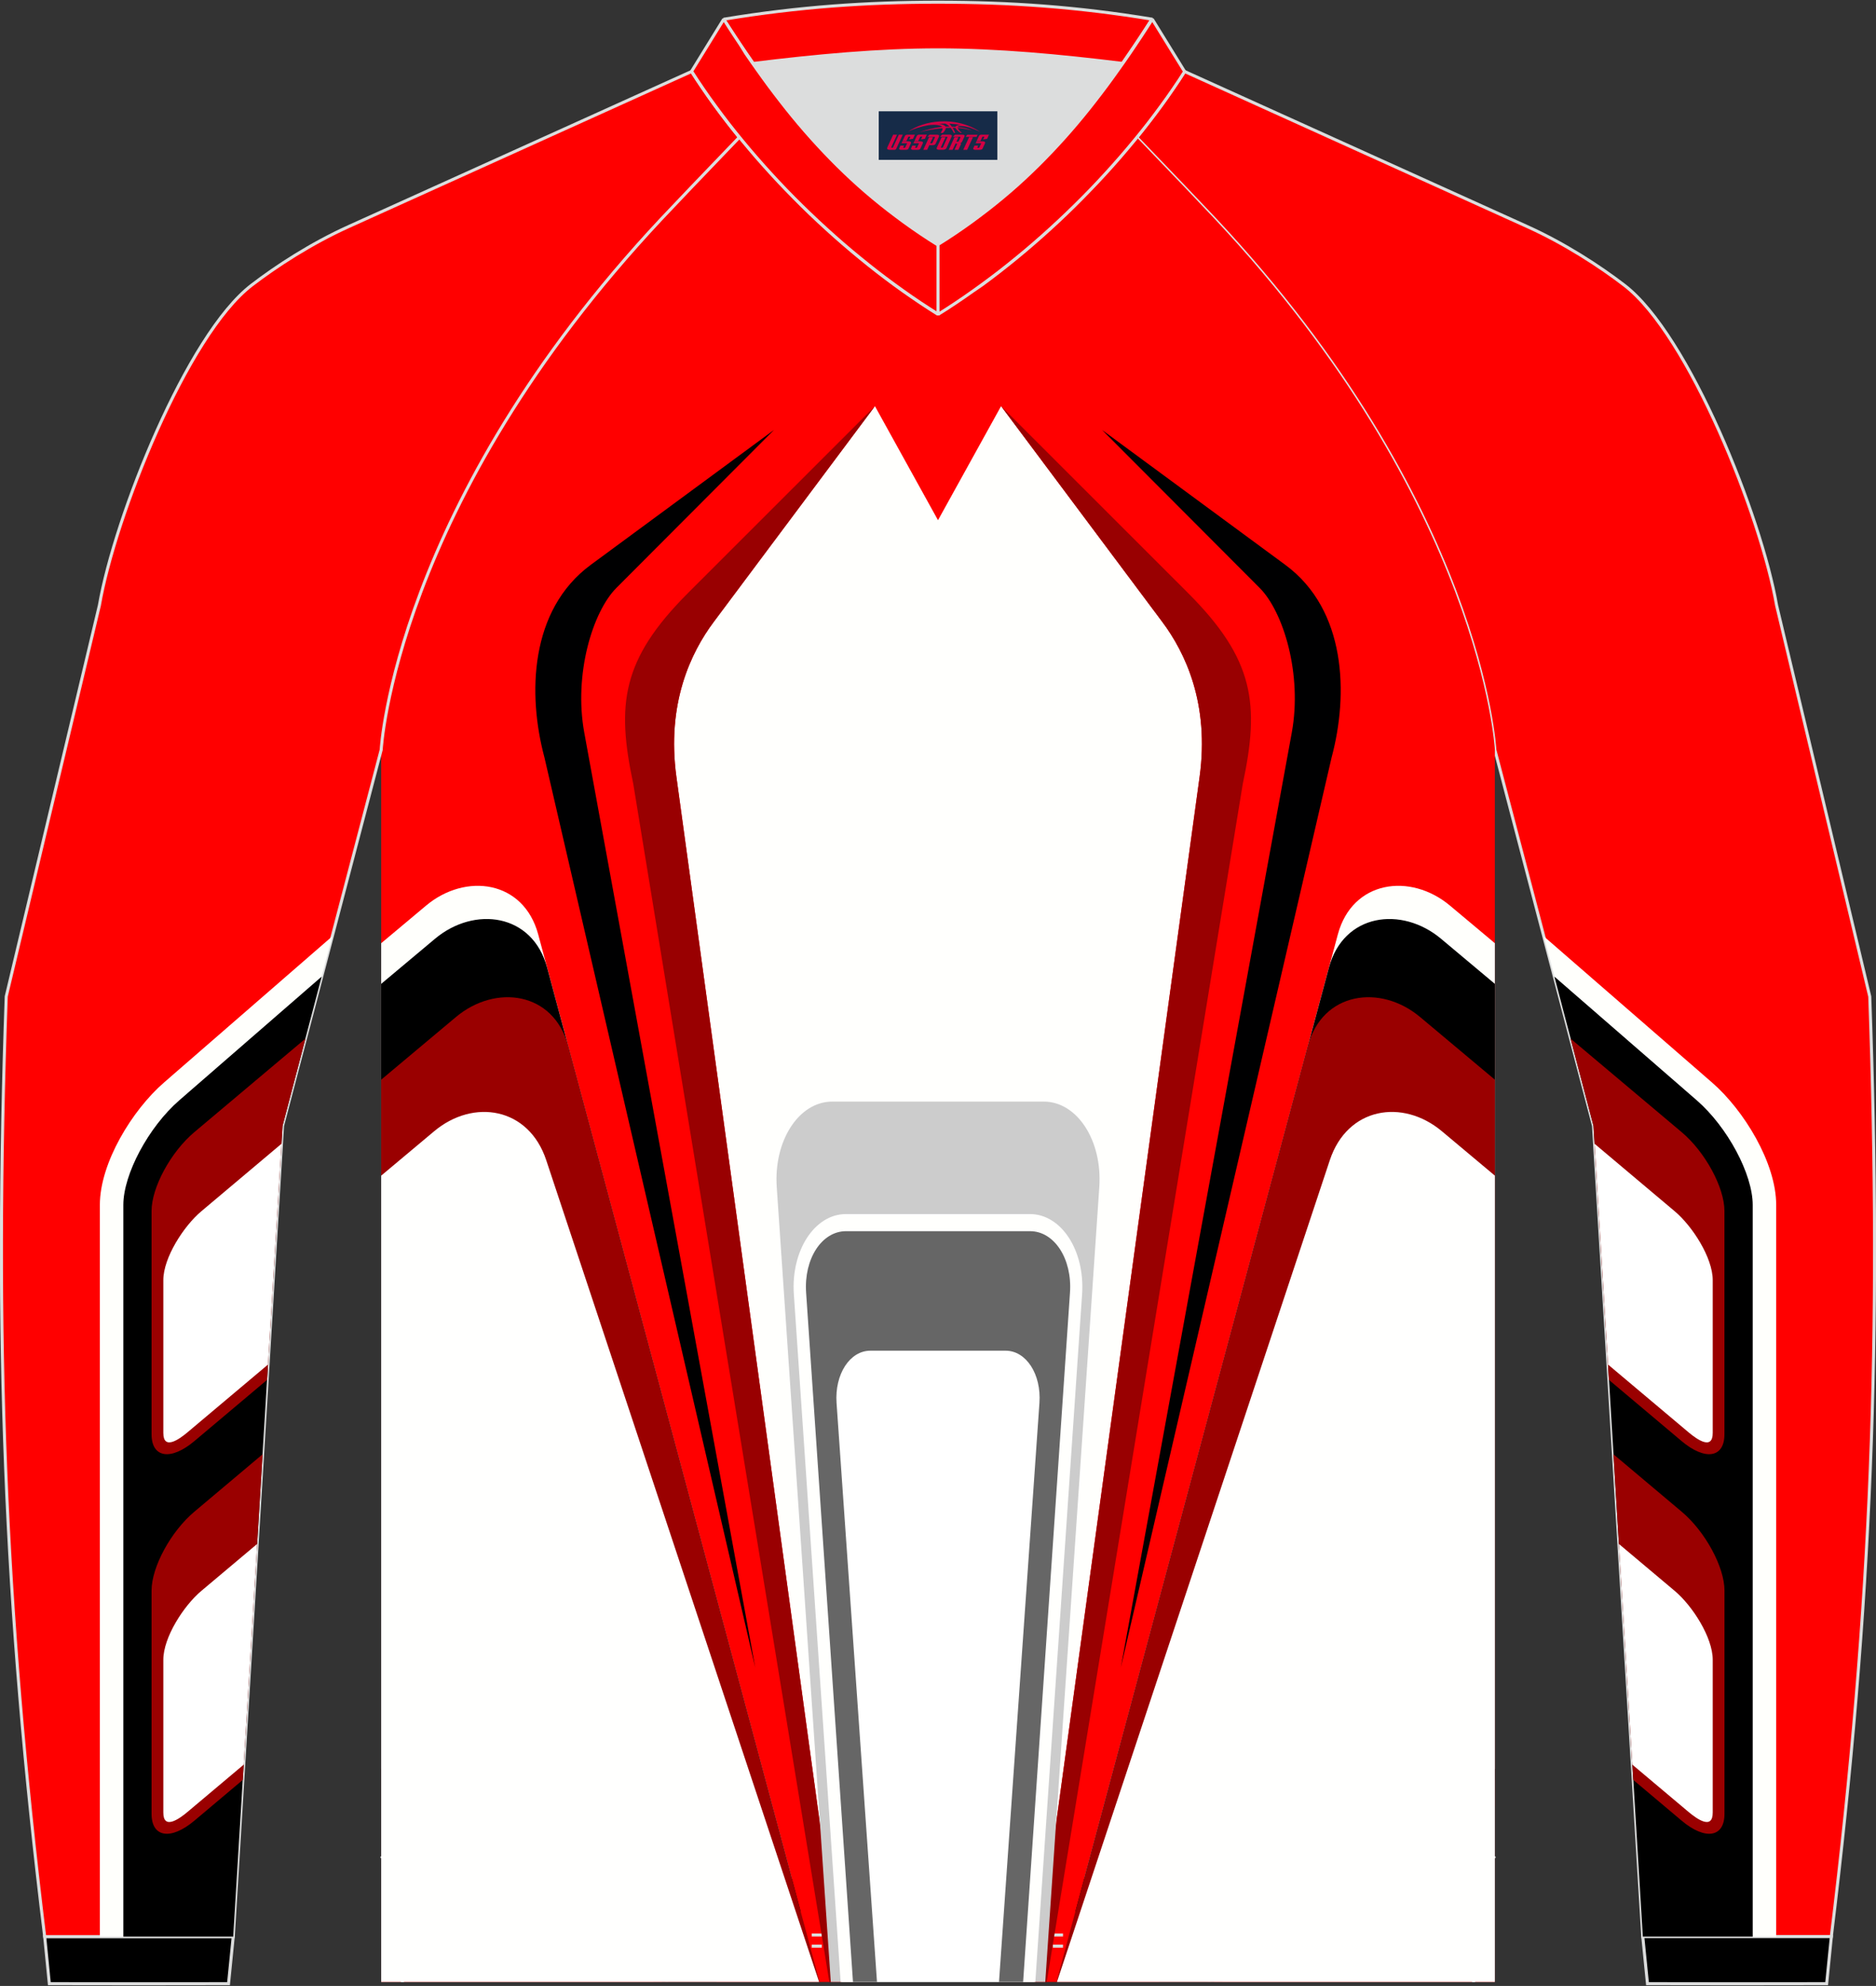
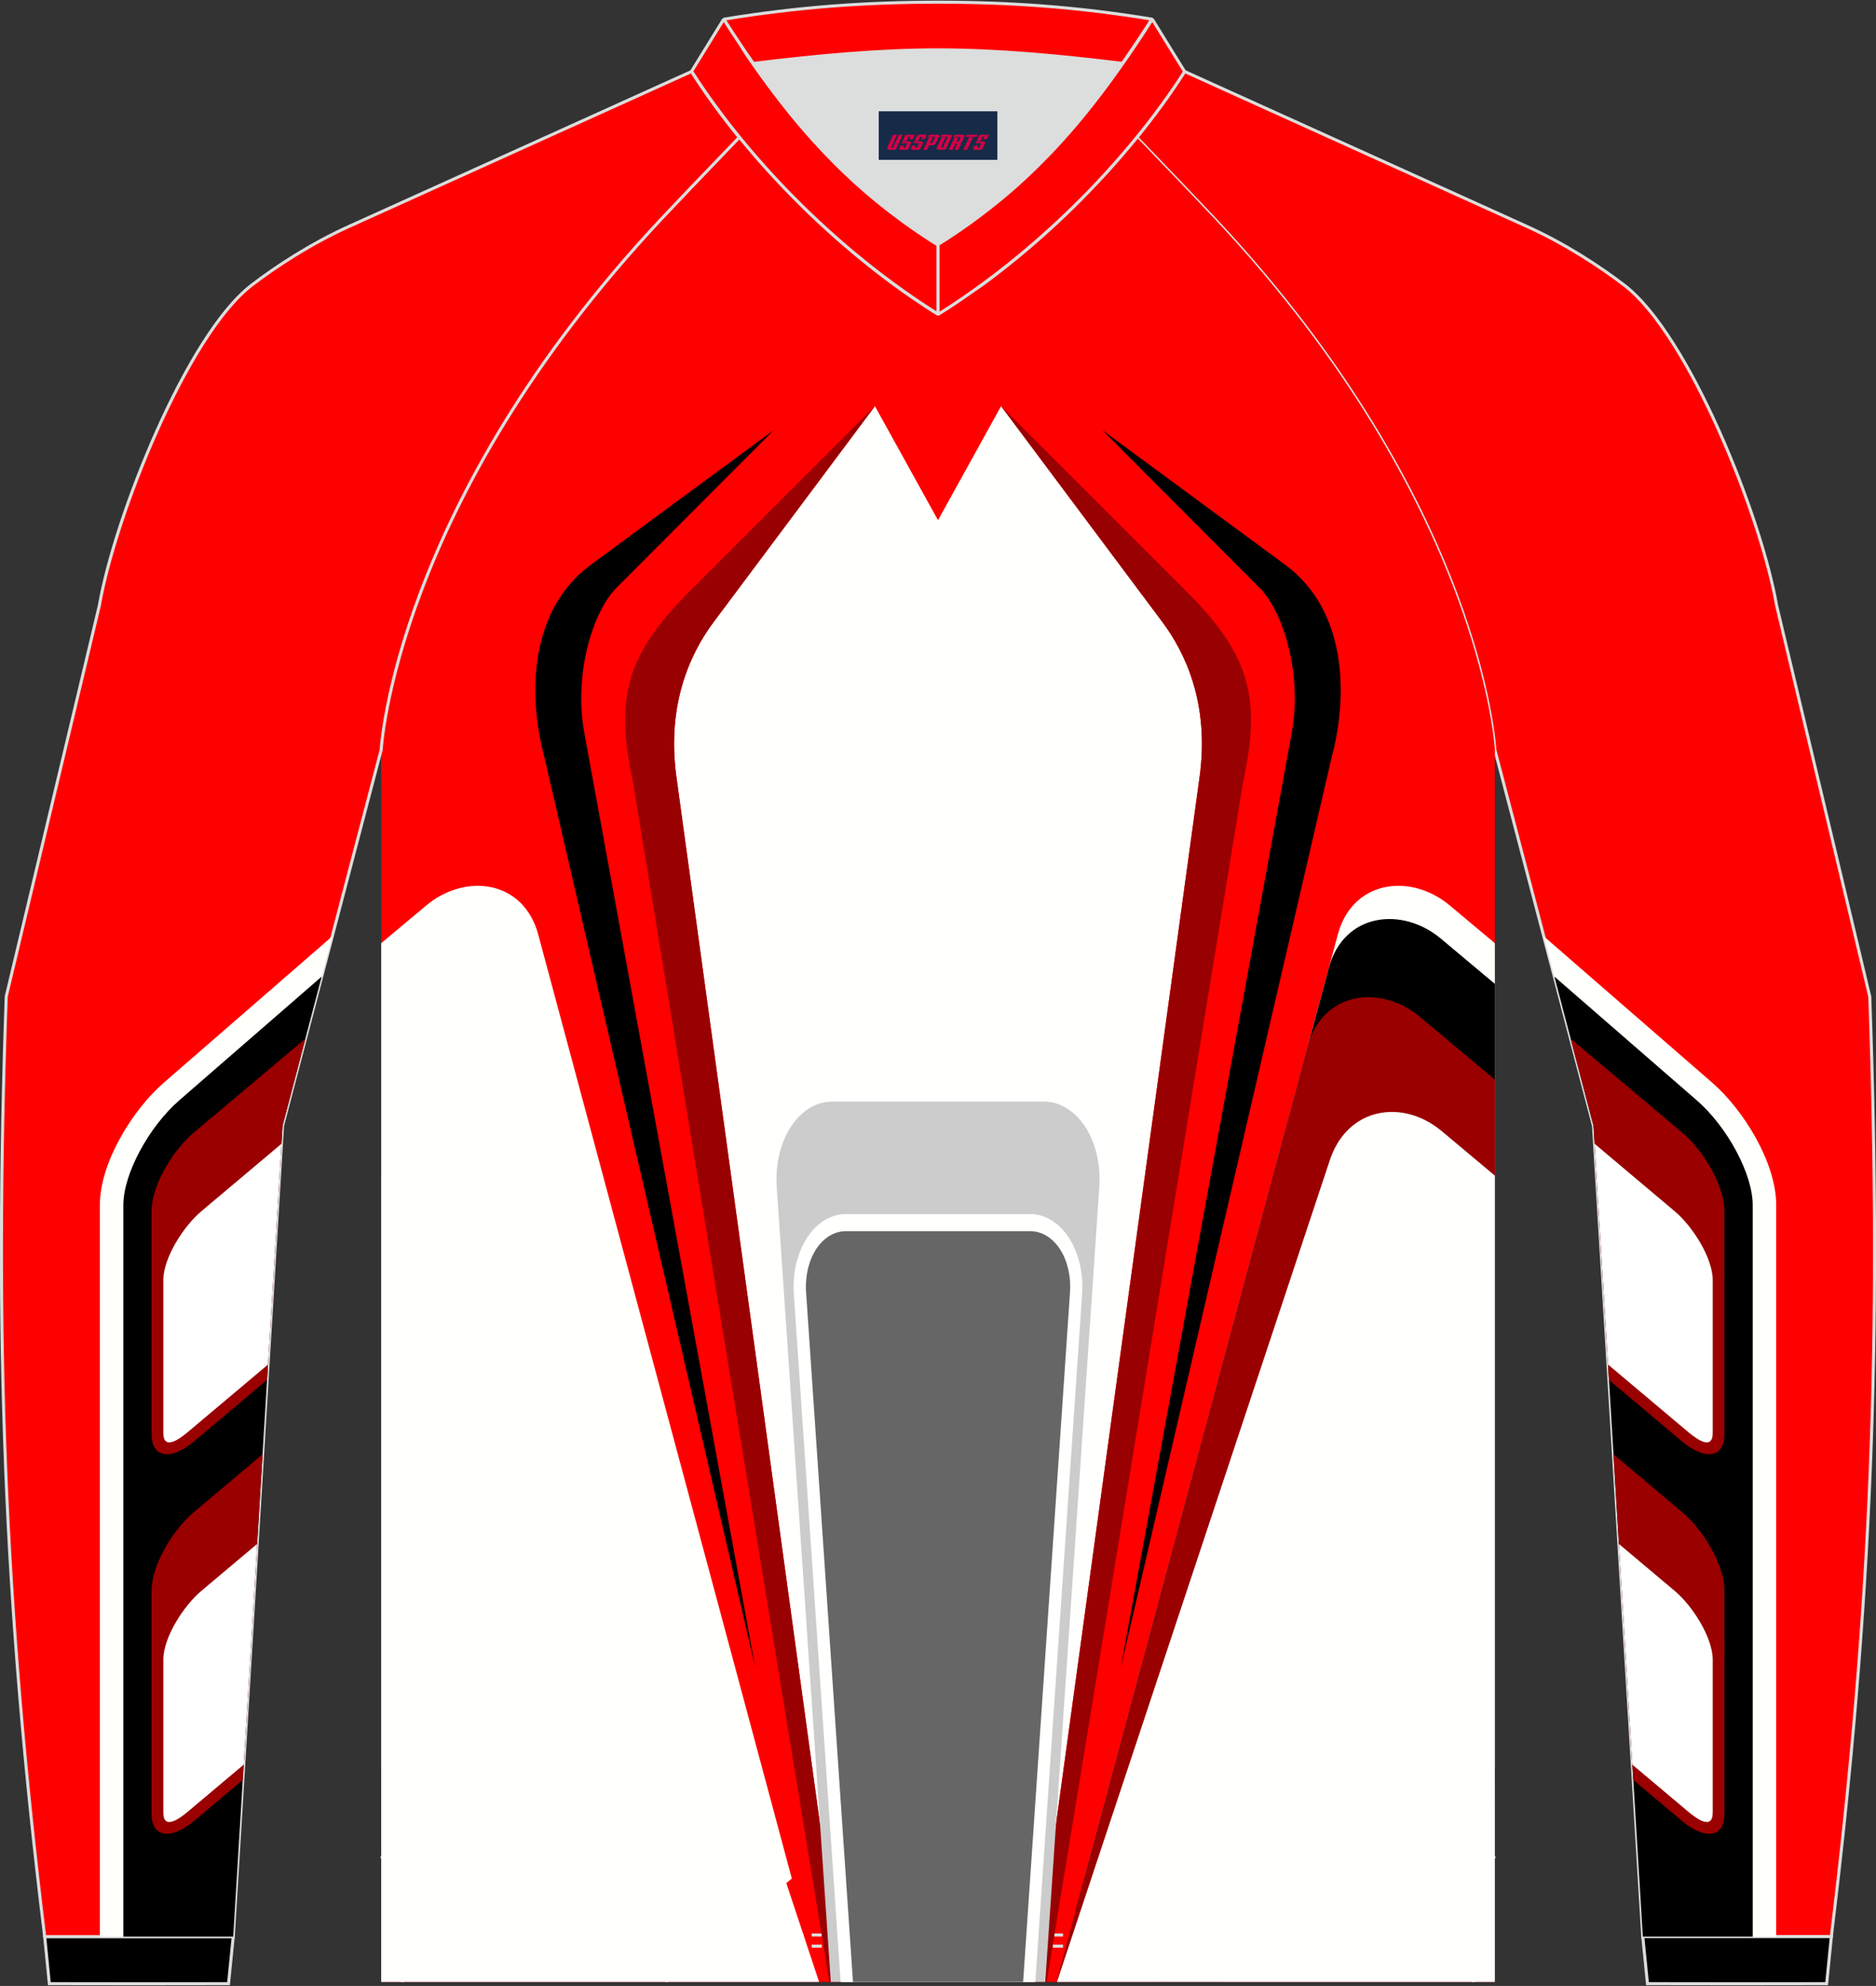
<svg xmlns="http://www.w3.org/2000/svg" version="1.1" id="图层_1" x="0px" y="0px" width="379.5px" height="401.5px" viewBox="0 0 379.5 401.5" enable-background="new 0 0 379.5 401.5" xml:space="preserve">
  <rect x="0" y="0" width="379.5" height="401.5" fill="#333333" stroke="none" />
  <g>
    <path fill="#FF0000" stroke="#DCDDDD" stroke-width="0.617" stroke-miterlimit="22.926" d="M229.95,27.77   c7.01,7.27,13.64,14.23,15.79,16.52c54.03,57.62,56.66,107.31,56.66,107.31l19.95,76.01l9.97,163.93h38.14   c8.23-67.36,10.21-121.42,7.78-190.06l-18.85-79.1c-3.08-17.85-17.7-54.67-30.79-64.71c-4.92-3.78-12.03-8.42-19.65-11.86   l-69.33-31.36C236.76,18.94,233.51,23.41,229.95,27.77z" />
    <path fill="#DCDDDD" stroke="#DCDDDD" stroke-width="0.617" stroke-miterlimit="22.926" d="M189.75,49.48   c15.89-9.89,27.13-21.97,37.39-36.65c-12.7-1.56-25.43-2.75-37.39-2.75c-11.97,0-24.69,1.19-37.39,2.75   C162.63,27.51,173.86,39.59,189.75,49.48z" />
    <path fill="#FE0000" stroke="#DCDDDD" stroke-width="0.617" stroke-linejoin="bevel" stroke-miterlimit="22.926" d="   M227.15,12.83c2.01-2.88,3.99-5.86,5.96-8.94c-15.12-2.5-28.9-3.45-43.35-3.45c-14.45,0-28.23,0.95-43.35,3.45   c1.97,3.08,3.94,6.06,5.96,8.94c12.7-1.56,25.43-2.75,37.39-2.75S214.45,11.27,227.15,12.83z" />
    <path stroke="#DCDDDD" stroke-width="0.617" stroke-miterlimit="22.926" d="M47.18,391.53l-0.95,9.51   c-12.08,0.03-24.17,0.03-36.25,0l-0.94-9.51C21.75,391.53,34.47,391.53,47.18,391.53z" />
    <path stroke="#DCDDDD" stroke-width="0.617" stroke-miterlimit="22.926" d="M332.32,391.53l0.95,9.51   c12.08,0.03,24.17,0.03,36.25,0l0.95-9.51C357.75,391.53,345.04,391.53,332.32,391.53z" />
    <path fill="#FF0000" d="M302.4,400.69v-249.1c0,0-2.63-49.69-56.66-107.31c-2.14-2.29-8.78-9.25-15.79-16.52   c-11.34,13.92-25.73,26.78-40.2,35.79c-14.47-9.01-28.86-21.86-40.2-35.79c-7.01,7.27-13.64,14.23-15.79,16.52   c-54.02,57.63-56.65,107.31-56.65,107.31v249.1h112.64L302.4,400.69L302.4,400.69z" />
    <g>
      <g>
        <path fill="#DCDDDD" d="M79.93,393.14v0.62h-2.05v-0.62H79.93L79.93,393.14z M83.68,393.14v0.62h-2.05v-0.62H83.68L83.68,393.14z      M87.43,393.14v0.62h-2.05v-0.62H87.43L87.43,393.14z M91.18,393.14v0.62h-2.04v-0.62H91.18L91.18,393.14z M94.94,393.14v0.62     h-2.05v-0.62H94.94L94.94,393.14z M98.69,393.14v0.62h-2.05v-0.62H98.69L98.69,393.14z M102.44,393.14v0.62h-2.05v-0.62H102.44     L102.44,393.14z M106.2,393.14v0.62h-0.35h-1.7v-0.62h1.7H106.2L106.2,393.14z M109.95,393.14v0.62h-2.05v-0.62H109.95     L109.95,393.14z M113.7,393.14v0.62h-0.86h-1.18v-0.62h1.18H113.7L113.7,393.14z M117.46,393.14v0.62h-2.05v-0.62H117.46     L117.46,393.14z M121.21,393.14v0.62h-1.38h-0.67v-0.62h0.67H121.21L121.21,393.14z M124.96,393.14v0.62h-2.05v-0.62H124.96     L124.96,393.14z M128.72,393.14v0.62h-1.89h-0.15v-0.62h0.15H128.72L128.72,393.14z M132.47,393.14v0.62h-2.05v-0.62H132.47     L132.47,393.14z M136.22,393.14v0.62h-2.05v-0.62H136.22L136.22,393.14z M139.98,393.14v0.62h-2.05v-0.62H139.98L139.98,393.14z      M143.73,393.14v0.62h-2.05v-0.62H143.73L143.73,393.14z M147.48,393.14v0.62h-2.05v-0.62H147.48L147.48,393.14z M151.24,393.14     v0.62h-2.05v-0.62H151.24L151.24,393.14z M154.99,393.14v0.62h-0.2h-1.85v-0.62h1.85H154.99L154.99,393.14z M158.74,393.14v0.62     h-2.05v-0.62H158.74L158.74,393.14z M162.5,393.14v0.62h-0.71h-1.34v-0.62h1.34H162.5L162.5,393.14z M166.25,393.14v0.62h-2.05     v-0.62H166.25L166.25,393.14z M170,393.14v0.62h-1.23h-0.82v-0.62h0.82H170L170,393.14z M173.76,393.14v0.62h-2.05v-0.62H173.76     L173.76,393.14z M177.51,393.14v0.62h-1.74h-0.31v-0.62h0.31H177.51L177.51,393.14z M181.26,393.14v0.62h-2.05v-0.62H181.26     L181.26,393.14z M185.02,393.14v0.62h-2.05v-0.62H185.02L185.02,393.14z M188.77,393.14v0.62h-2.05v-0.62H188.77L188.77,393.14z      M192.52,393.14v0.62h-2.05v-0.62H192.52L192.52,393.14z M196.28,393.14v0.62h-2.05v-0.62H196.28L196.28,393.14z M200.03,393.14     v0.62h-2.05v-0.62H200.03L200.03,393.14z M203.78,393.14v0.62h-0.04h-2v-0.62h2H203.78L203.78,393.14z M207.54,393.14v0.62h-2.05     v-0.62H207.54L207.54,393.14z M211.29,393.14v0.62h-0.56h-1.49v-0.62h1.49H211.29L211.29,393.14z M215.04,393.14v0.62h-2.05     v-0.62H215.04L215.04,393.14z M218.8,393.14v0.62h-1.07h-0.97v-0.62h0.97H218.8L218.8,393.14z M222.55,393.14v0.62h-2.05v-0.62     H222.55L222.55,393.14z M226.3,393.14v0.62h-1.59h-0.46v-0.62h0.46H226.3L226.3,393.14z M230.06,393.14v0.62h-2.05v-0.62H230.06     L230.06,393.14z M233.81,393.14v0.62h-2.05v-0.62H233.81L233.81,393.14z M237.56,393.14v0.62h-2.05v-0.62H237.56L237.56,393.14z      M241.32,393.14v0.62h-2.05v-0.62H241.32L241.32,393.14z M245.07,393.14v0.62h-2.05v-0.62H245.07L245.07,393.14z M248.82,393.14     v0.62h-2.05v-0.62H248.82L248.82,393.14z M252.58,393.14v0.62h-2.05v-0.62H252.58L252.58,393.14z M256.33,393.14v0.62h-2.05     v-0.62H256.33L256.33,393.14z M260.08,393.14v0.62h-0.41h-1.64v-0.62h1.64H260.08L260.08,393.14z M263.84,393.14v0.62h-2.05     v-0.62H263.84L263.84,393.14z M267.59,393.14v0.62h-0.92h-1.13v-0.62h1.13H267.59L267.59,393.14z M271.34,393.14v0.62h-2.05     v-0.62H271.34L271.34,393.14z M275.1,393.14v0.62h-1.43h-0.61v-0.62h0.61H275.1L275.1,393.14z M278.85,393.14v0.62h-2.05v-0.62     H278.85L278.85,393.14z M282.6,393.14v0.62h-1.95h-0.1v-0.62h0.1H282.6L282.6,393.14z M286.35,393.14v0.62h-2.05v-0.62H286.35     L286.35,393.14z M290.11,393.14v0.62h-2.05v-0.62H290.11L290.11,393.14z M293.86,393.14v0.62h-2.05v-0.62H293.86L293.86,393.14z      M297.61,393.14v0.62h-2.05v-0.62H297.61L297.61,393.14z M301.37,393.14v0.62h-2.05v-0.62H301.37z" />
      </g>
      <g>
        <path fill="#DCDDDD" d="M79.93,390.89v0.62h-2.05v-0.62H79.93L79.93,390.89z M83.68,390.89v0.62h-2.05v-0.62H83.68L83.68,390.89z      M87.43,390.89v0.62h-2.05v-0.62H87.43L87.43,390.89z M91.18,390.89v0.62h-2.04v-0.62H91.18L91.18,390.89z M94.94,390.89v0.62     h-2.05v-0.62H94.94L94.94,390.89z M98.69,390.89v0.62h-2.05v-0.62H98.69L98.69,390.89z M102.44,390.89v0.62h-2.05v-0.62H102.44     L102.44,390.89z M106.2,390.89v0.62h-0.35h-1.7v-0.62h1.7H106.2L106.2,390.89z M109.95,390.89v0.62h-2.05v-0.62H109.95     L109.95,390.89z M113.7,390.89v0.62h-0.86h-1.18v-0.62h1.18H113.7L113.7,390.89z M117.46,390.89v0.62h-2.05v-0.62H117.46     L117.46,390.89z M121.21,390.89v0.62h-1.38h-0.67v-0.62h0.67H121.21L121.21,390.89z M124.96,390.89v0.62h-2.05v-0.62H124.96     L124.96,390.89z M128.72,390.89v0.62h-1.89h-0.15v-0.62h0.15H128.72L128.72,390.89z M132.47,390.89v0.62h-2.05v-0.62H132.47     L132.47,390.89z M136.22,390.89v0.62h-2.05v-0.62H136.22L136.22,390.89z M139.98,390.89v0.62h-2.05v-0.62H139.98L139.98,390.89z      M143.73,390.89v0.62h-2.05v-0.62H143.73L143.73,390.89z M147.48,390.89v0.62h-2.05v-0.62H147.48L147.48,390.89z M151.24,390.89     v0.62h-2.05v-0.62H151.24L151.24,390.89z M154.99,390.89v0.62h-0.2h-1.85v-0.62h1.85H154.99L154.99,390.89z M158.74,390.89v0.62     h-2.05v-0.62H158.74L158.74,390.89z M162.5,390.89v0.62h-0.71h-1.34v-0.62h1.34H162.5L162.5,390.89z M166.25,390.89v0.62h-2.05     v-0.62H166.25L166.25,390.89z M170,390.89v0.62h-1.23h-0.82v-0.62h0.82H170L170,390.89z M173.76,390.89v0.62h-2.05v-0.62H173.76     L173.76,390.89z M177.51,390.89v0.62h-1.74h-0.31v-0.62h0.31H177.51L177.51,390.89z M181.26,390.89v0.62h-2.05v-0.62H181.26     L181.26,390.89z M185.02,390.89v0.62h-2.05v-0.62H185.02L185.02,390.89z M188.77,390.89v0.62h-2.05v-0.62H188.77L188.77,390.89z      M192.52,390.89v0.62h-2.05v-0.62H192.52L192.52,390.89z M196.28,390.89v0.62h-2.05v-0.62H196.28L196.28,390.89z M200.03,390.89     v0.62h-2.05v-0.62H200.03L200.03,390.89z M203.78,390.89v0.62h-0.04h-2v-0.62h2H203.78L203.78,390.89z M207.54,390.89v0.62h-2.05     v-0.62H207.54L207.54,390.89z M211.29,390.89v0.62h-0.56h-1.49v-0.62h1.49H211.29L211.29,390.89z M215.04,390.89v0.62h-2.05     v-0.62H215.04L215.04,390.89z M218.8,390.89v0.62h-1.07h-0.97v-0.62h0.97H218.8L218.8,390.89z M222.55,390.89v0.62h-2.05v-0.62     H222.55L222.55,390.89z M226.3,390.89v0.62h-1.59h-0.46v-0.62h0.46H226.3L226.3,390.89z M230.06,390.89v0.62h-2.05v-0.62H230.06     L230.06,390.89z M233.81,390.89v0.62h-2.05v-0.62H233.81L233.81,390.89z M237.56,390.89v0.62h-2.05v-0.62H237.56L237.56,390.89z      M241.32,390.89v0.62h-2.05v-0.62H241.32L241.32,390.89z M245.07,390.89v0.62h-2.05v-0.62H245.07L245.07,390.89z M248.82,390.89     v0.62h-2.05v-0.62H248.82L248.82,390.89z M252.58,390.89v0.62h-2.05v-0.62H252.58L252.58,390.89z M256.33,390.89v0.62h-2.05     v-0.62H256.33L256.33,390.89z M260.08,390.89v0.62h-0.41h-1.64v-0.62h1.64H260.08L260.08,390.89z M263.84,390.89v0.62h-2.05     v-0.62H263.84L263.84,390.89z M267.59,390.89v0.62h-0.92h-1.13v-0.62h1.13H267.59L267.59,390.89z M271.34,390.89v0.62h-2.05     v-0.62H271.34L271.34,390.89z M275.1,390.89v0.62h-1.43h-0.61v-0.62h0.61H275.1L275.1,390.89z M278.85,390.89v0.62h-2.05v-0.62     H278.85L278.85,390.89z M282.6,390.89v0.62h-1.95h-0.1v-0.62h0.1H282.6L282.6,390.89z M286.35,390.89v0.62h-2.05v-0.62H286.35     L286.35,390.89z M290.11,390.89v0.62h-2.05v-0.62H290.11L290.11,390.89z M293.86,390.89v0.62h-2.05v-0.62H293.86L293.86,390.89z      M297.61,390.89v0.62h-2.05v-0.62H297.61L297.61,390.89z M301.37,390.89v0.62h-2.05v-0.62H301.37z" />
      </g>
    </g>
    <polyline fill="none" stroke="#DCDDDD" stroke-width="0.617" stroke-miterlimit="22.926" points="81.41,400.74 81.41,379.57    77.11,375.27  " />
    <polyline fill="none" stroke="#DCDDDD" stroke-width="0.617" stroke-miterlimit="22.926" points="298.1,400.74 298.1,379.57    302.4,375.27  " />
    <g>
      <path fill="#FFFFFD" d="M235.12,125.73c-11.39-15.24-21.22-28.38-32.61-43.62l-12.76,23.06l-12.76-23.06    c-11.13,14.89-21.48,28.73-32.61,43.62c-4.66,6.23-9.58,16.54-7.55,31.36l33.42,243.6h38.99l33.42-243.6    C244.7,142.27,239.78,131.96,235.12,125.73z" />
      <g>
        <path fill="#000001" d="M152.78,337.14l-42.65-184.03c-3.41-12.71-3-29.8,9.37-38.91l37.06-27.27l-31.86,31.92     c-4.83,4.84-8.66,17.5-6.51,29.25L152.78,337.14z" />
        <path fill="#990001" d="M167.77,400.69l-35.79-218.55l-3.88-23.69c-3.41-16.02-2.39-25.1,11.09-38.57L177,82.11l-32.61,43.62     c-4.66,6.23-9.58,16.54-7.55,31.36l33.42,243.6H167.77z" />
        <path fill="#FFFFFC" d="M77.11,190.69l9.09-7.61c7.98-6.68,19.73-5.14,22.68,5.85l51.3,190.85l-25.06,20.92h-0.45l-57.56-43.09     C77.11,357.61,77.11,190.69,77.11,190.69z" />
-         <path d="M77.11,198.91L88,189.79c7.98-6.68,19.73-5.14,22.68,5.85l51.3,190.85l-17.02,14.21h-11l-56.85-40.85V198.91z" />
-         <path fill="#9A0000" d="M77.11,218.28l15.14-12.68c7.98-6.68,19.73-5.14,22.68,5.85L165.8,400.7h-33.52l-55.17-35.51     C77.11,365.19,77.11,218.28,77.11,218.28z" />
        <path fill="#FFFFFE" d="M77.11,237.68l10.71-8.97c7.96-6.67,19.13-4.86,22.68,5.85l55.2,166.13h-35.14H77.11V237.68z" />
      </g>
      <g>
        <path fill="#000001" d="M226.73,337.14l42.65-184.03c3.41-12.71,3-29.8-9.37-38.91l-37.06-27.27l31.86,31.92     c4.83,4.84,8.66,17.5,6.51,29.25L226.73,337.14z" />
        <path fill="#990001" d="M211.74,400.69l35.79-218.55l3.88-23.69c3.41-16.02,2.39-25.1-11.09-38.57l-37.81-37.77l32.61,43.62     c4.66,6.23,9.58,16.54,7.55,31.36l-33.42,243.6H211.74z" />
        <path fill="#FFFFFC" d="M302.4,190.69l-9.09-7.61c-7.98-6.68-19.73-5.14-22.68,5.85l-51.3,190.85l25.06,20.92h0.45l57.56-43.09     V190.69z" />
        <path d="M302.4,198.91l-10.89-9.12c-7.98-6.68-19.73-5.14-22.68,5.85l-51.3,190.85l17.02,14.21h11l56.85-40.85V198.91z" />
        <path fill="#9A0000" d="M302.4,218.28l-15.14-12.68c-7.98-6.68-19.73-5.14-22.68,5.85L213.71,400.7h33.52l55.17-35.51V218.28z" />
        <path fill="#FFFFFE" d="M302.4,237.68l-10.71-8.97c-7.96-6.67-19.13-4.86-22.68,5.85l-55.2,166.13h35.14h53.45L302.4,237.68     L302.4,237.68z" />
      </g>
      <g>
        <path fill="#CCCCCC" d="M168.06,400.69l-10.93-160.7c-0.64-9.38,4.47-17.28,11.24-17.28h42.77c6.78,0,11.88,7.9,11.24,17.28     l-10.93,160.7H168.06z" />
        <path fill="#FFFFFD" d="M170.05,400.69l-9.46-139.04c-0.6-8.8,4.19-16.2,10.54-16.2h37.23c6.35,0,11.14,7.41,10.54,16.2     l-9.46,139.04L170.05,400.69L170.05,400.69z" />
        <path fill="#666666" d="M171.14,248.91c-4.9,0-8.54,5.59-8.07,12.42l9.48,139.37h34.42l9.48-139.37     c0.47-6.83-3.17-12.42-8.07-12.42L171.14,248.91L171.14,248.91z" />
-         <path fill="#FFFFFF" d="M203.42,273.07c4.17,0,7.26,4.76,6.85,10.57l-8.18,117.05h-12.34h-12.34l-8.18-117.05     c-0.4-5.81,2.68-10.57,6.85-10.57L203.42,273.07L203.42,273.07z" />
      </g>
    </g>
    <path fill="#FF0000" stroke="#DCDDDD" stroke-width="0.617" stroke-miterlimit="22.926" d="M149.55,27.77   c-7.01,7.27-13.64,14.23-15.79,16.52c-54.02,57.62-56.65,107.3-56.65,107.3L57.16,227.6l-9.97,163.93H9.04   C0.8,324.17-1.17,270.11,1.26,201.47l18.85-79.1c3.08-17.85,17.7-54.67,30.79-64.71c4.92-3.78,12.03-8.42,19.65-11.86l69.34-31.34   C142.75,18.94,146,23.41,149.55,27.77z" />
    <g>
      <path fill="#FFFFFC" d="M312.29,189.29l34.06,29.58c6.37,5.53,12.96,16.19,12.96,24.75v147.92h-26.99l-9.97-163.93L312.29,189.29z    " />
      <path d="M354.56,391.53V243.61c0-6.23-5.1-15.75-11.32-21.16l-28.8-25.01l7.92,30.16l9.97,163.93H354.56z" />
      <path fill="#9A0000" d="M325.47,278.97l14.71,12.38c4.76,4.01,8.66,3.39,8.66-1.37v-45.16c0-4.76-3.9-11.94-8.66-15.94    l-22.47-18.9l4.63,17.64L325.47,278.97z" />
      <path fill="#FFFFFF" d="M325.29,275.87l16.3,13.71c1.76,1.48,4.88,3.64,4.88,0.12v-30.9c0-4.51-4.1-10.9-7.68-13.91l-16.22-13.65    L325.29,275.87z" />
      <path fill="#9A0000" d="M330.4,359.85l9.79,8.24c4.76,4.01,8.66,3.39,8.66-1.37v-45.16c0-4.76-3.9-11.94-8.66-15.94l-13.8-11.61    L330.4,359.85z" />
      <path fill="#FFFFFF" d="M330.21,356.76l11.38,9.57c1.76,1.48,4.88,3.64,4.88,0.12v-30.9c0-4.51-4.1-10.9-7.68-13.91l-11.3-9.5    L330.21,356.76z" />
    </g>
    <g>
      <path fill="#FFFFFC" d="M67.22,189.29l-34.06,29.58c-6.37,5.53-12.96,16.19-12.96,24.75v147.92h26.99l9.97-163.93L67.22,189.29z" />
      <path d="M24.95,391.53V243.61c0-6.23,5.1-15.75,11.32-21.16l28.8-25.01l-7.92,30.16l-9.97,163.93H24.95z" />
      <path fill="#9A0000" d="M54.03,278.97l-14.71,12.38c-4.76,4.01-8.66,3.39-8.66-1.37v-45.16c0-4.76,3.9-11.94,8.66-15.94    l22.47-18.9l-4.63,17.64L54.03,278.97z" />
      <path fill="#FFFFFF" d="M54.22,275.87l-16.3,13.71c-1.76,1.48-4.88,3.64-4.88,0.12v-30.9c0-4.51,4.1-10.9,7.68-13.91l16.22-13.65    L54.22,275.87z" />
      <path fill="#9A0000" d="M49.11,359.85l-9.79,8.24c-4.76,4.01-8.66,3.39-8.66-1.37v-45.16c0-4.76,3.9-11.94,8.66-15.94l13.8-11.61    L49.11,359.85z" />
      <path fill="#FFFFFF" d="M49.3,356.76l-11.38,9.57c-1.76,1.48-4.88,3.64-4.88,0.12v-30.9c0-4.51,4.1-10.9,7.68-13.91l11.3-9.5    L49.3,356.76z" />
    </g>
    <g>
      <path fill="#FE0000" d="M146.4,3.89l-6.52,10.57c12,18.8,30.86,37.28,49.87,49.1V49.48C170.75,37.65,158.4,22.69,146.4,3.89z" />
      <path fill="#DCDDDD" d="M139.62,14.29l6.52-10.57l0.53,0.32l-6.52,10.57h-0.52L139.62,14.29L139.62,14.29z M189.45,63.56h0.62    l-0.47,0.26l-1.79-1.13l-1.78-1.17l-1.78-1.21l-1.78-1.24l-1.77-1.27l-1.76-1.31l-1.75-1.34l-1.74-1.37l-1.73-1.4L172,50.95    l-1.71-1.46l-1.69-1.48l-1.68-1.51l-1.66-1.53l-1.64-1.55L162,41.84l-1.6-1.6l-1.58-1.62l-1.56-1.63l-1.53-1.65l-1.51-1.67    l-1.48-1.68l-1.45-1.7l-1.43-1.71l-1.39-1.72l-1.36-1.73l-1.33-1.74l-1.3-1.75l-1.26-1.75L142,18.13l-1.19-1.76l-1.15-1.77    l0.52-0.33l1.14,1.76l1.18,1.75l1.22,1.75l1.26,1.74l1.29,1.74l1.32,1.73l1.36,1.72l1.39,1.71l1.42,1.7l1.45,1.69l1.48,1.68    l1.5,1.66l1.53,1.65l1.55,1.63l1.58,1.61l1.6,1.59l1.62,1.57l1.64,1.55l1.66,1.53l1.67,1.5l1.69,1.48l1.7,1.45l1.72,1.42l1.73,1.4    l1.74,1.37l1.75,1.33l1.76,1.3l1.76,1.27l1.77,1.24l1.77,1.2l1.78,1.16l1.78,1.13L189.45,63.56L189.45,63.56z M190.06,49.48v14.08    h-0.62V49.48l0.47-0.26L190.06,49.48L190.06,49.48z M146.67,4.05l-0.53-0.32h0.52l1.12,1.75l1.13,1.73l1.13,1.7l1.14,1.68    l1.14,1.66l1.15,1.64l1.16,1.62l1.17,1.59l1.18,1.57l1.19,1.55l1.21,1.53l1.22,1.51l1.24,1.49l1.25,1.47l1.27,1.45l1.29,1.43    l1.31,1.41l1.33,1.39l1.36,1.37l1.38,1.34l1.41,1.33l1.43,1.31l1.46,1.29l1.49,1.27l1.52,1.25l1.55,1.23l1.58,1.21l1.61,1.19    l1.65,1.17l1.68,1.15l1.72,1.13l1.76,1.12l-0.33,0.52l-1.77-1.12l-1.73-1.14l-1.69-1.16l-1.66-1.18l-1.62-1.2l-1.59-1.21    l-1.56-1.23l-1.53-1.25l-1.5-1.27l-1.47-1.29L172,36.42l-1.41-1.33l-1.39-1.35l-1.36-1.37l-1.34-1.39l-1.32-1.41l-1.3-1.43    l-1.28-1.45l-1.26-1.47l-1.24-1.49l-1.23-1.52l-1.21-1.54l-1.2-1.56l-1.19-1.58l-1.17-1.6l-1.16-1.62l-1.16-1.64l-1.15-1.66    l-1.09-1.76l-1.14-1.71l-1.13-1.73l-1.13-1.76H146.67z" />
    </g>
    <g>
      <path fill="#FE0000" d="M233.1,3.89l6.52,10.57c-12,18.8-30.86,37.28-49.87,49.1V49.48C208.76,37.65,221.11,22.69,233.1,3.89z" />
      <path fill="#DCDDDD" d="M239.89,14.29v0.33h-0.52l-6.53-10.57l0.53-0.32L239.89,14.29L239.89,14.29z M190.06,63.56l-0.47-0.26    l1.78-1.13l1.77-1.16l1.77-1.2l1.77-1.24l1.76-1.27l1.76-1.3l1.75-1.33l1.74-1.37l1.73-1.4l1.72-1.42l1.7-1.45l1.69-1.48l1.67-1.5    l1.66-1.53l1.64-1.55l1.62-1.57l1.6-1.59l1.58-1.61l1.55-1.63l1.53-1.65l1.5-1.66l1.48-1.68l1.45-1.69l1.42-1.7l1.39-1.71    l1.36-1.72l1.32-1.73l1.29-1.74l1.26-1.74l1.22-1.75l1.18-1.75l1.14-1.76l0.52,0.33l-1.15,1.77l-1.19,1.76l-1.22,1.76l-1.26,1.75    l-1.3,1.75l-1.33,1.74l-1.36,1.73l-1.39,1.72l-1.43,1.71l-1.45,1.7l-1.48,1.68l-1.51,1.67l-1.53,1.65l-1.56,1.63l-1.58,1.62    l-1.6,1.6l-1.62,1.58l-1.64,1.55l-1.66,1.53l-1.68,1.51l-1.69,1.48l-1.71,1.46l-1.72,1.43l-1.73,1.4l-1.74,1.37l-1.75,1.34    l-1.76,1.31l-1.83,1.25l-1.77,1.24l-1.78,1.21l-1.78,1.17l-1.79,1.13l-0.47-0.26L190.06,63.56L190.06,63.56z M189.45,49.48    l0.15-0.26l0.47,0.26v14.08h-0.62V49.48L189.45,49.48z M232.84,4.05h0.52l-1.13,1.75l-1.13,1.73l-1.14,1.71l-1.14,1.69l-1.15,1.66    l-1.16,1.64l-1.16,1.62l-1.17,1.6l-1.19,1.58l-1.2,1.56l-1.21,1.54l-1.23,1.52l-1.24,1.49l-1.26,1.47l-1.28,1.45l-1.3,1.43    l-1.32,1.41l-1.34,1.39l-1.36,1.37l-1.39,1.35l-1.41,1.33l-1.44,1.31l-1.47,1.29l-1.5,1.27l-1.53,1.25l-1.56,1.23l-1.59,1.21    l-1.62,1.2l-1.66,1.18l-1.69,1.16l-1.73,1.14l-1.77,1.12l-0.33-0.52l1.76-1.12l1.72-1.13l1.68-1.15l1.65-1.17l1.61-1.19l1.58-1.21    l1.55-1.23l1.52-1.25l1.49-1.27l1.46-1.29l1.43-1.31l1.41-1.33l1.38-1.34l1.36-1.37l1.33-1.39l1.31-1.41l1.29-1.43l1.27-1.45    l1.25-1.47l1.24-1.49l1.22-1.51l1.21-1.53l1.19-1.55l1.18-1.57l1.17-1.59l1.16-1.62l1.15-1.64l1.14-1.66l1.14-1.68l1.13-1.7    l1.13-1.73l1.12-1.75h0.52L232.84,4.05z" />
    </g>
  </g>
  <g id="tag_logo">
    <rect y="22.5" fill="#162B48" width="24" height="9.818" x="177.76" />
    <g>
-       <path fill="#D30044" d="M193.72,25.69l0.005-0.011c0.131-0.311,1.085-0.262,2.351,0.071c0.715,0.24,1.44,0.54,2.193,0.9    c-0.218-0.147-0.447-0.289-0.682-0.42l0.011,0.005l-0.011-0.005c-1.478-0.845-3.218-1.418-5.1-1.62    c-1.282-0.115-1.658-0.082-2.411-0.055c-2.449,0.142-4.68,0.905-6.458,2.095c1.26-0.638,2.722-1.075,4.195-1.336    c1.467-0.18,2.476-0.033,2.771,0.344c-1.691,0.175-3.469,0.633-4.555,1.075c1.156-0.338,2.967-0.665,4.647-0.813    c0.016,0.251-0.115,0.567-0.415,0.96h0.475c0.376-0.382,0.584-0.725,0.595-1.004c0.333-0.022,0.66-0.033,0.971-0.033    C192.55,26.13,192.76,26.48,192.96,26.87h0.262c-0.125-0.344-0.295-0.687-0.518-1.036c0.207,0,0.393,0.005,0.567,0.011    c0.104,0.267,0.496,0.66,1.058,1.025h0.245c-0.442-0.365-0.753-0.753-0.835-1.004c1.047,0.065,1.696,0.224,2.885,0.513    C195.54,25.95,194.8,25.78,193.72,25.69z M191.28,25.6c-0.164-0.295-0.655-0.485-1.402-0.551    c0.464-0.033,0.922-0.055,1.364-0.055c0.311,0.147,0.589,0.344,0.84,0.589C191.82,25.58,191.55,25.59,191.28,25.6z M193.26,25.65c-0.224-0.016-0.458-0.027-0.715-0.044c-0.147-0.202-0.311-0.398-0.502-0.6c0.082,0,0.164,0.005,0.24,0.011    c0.72,0.033,1.429,0.125,2.138,0.273C193.75,25.25,193.37,25.41,193.26,25.65z" />
      <path fill="#D30044" d="M180.68,27.23L179.51,29.78C179.33,30.15,179.6,30.29,180.08,30.29l0.873,0.005    c0.115,0,0.251-0.049,0.327-0.175l1.342-2.891H181.84L180.62,29.86H180.45c-0.147,0-0.185-0.033-0.147-0.125l1.156-2.504H180.68L180.68,27.23z M182.54,28.58h1.271c0.36,0,0.584,0.125,0.442,0.425L183.78,30.04C183.68,30.26,183.41,30.29,183.18,30.29H182.26c-0.267,0-0.442-0.136-0.349-0.333l0.235-0.513h0.742L182.71,29.82C182.69,29.87,182.73,29.88,182.79,29.88h0.18    c0.082,0,0.125-0.016,0.147-0.071l0.376-0.813c0.011-0.022,0.011-0.044-0.055-0.044H182.37L182.54,28.58L182.54,28.58z M183.36,28.51h-0.78l0.475-1.025c0.098-0.218,0.338-0.256,0.578-0.256H185.08L184.69,28.07L183.91,28.19l0.262-0.562H183.88c-0.082,0-0.12,0.016-0.147,0.071L183.36,28.51L183.36,28.51z M184.95,28.58L184.78,28.95h1.069c0.06,0,0.06,0.016,0.049,0.044    L185.52,29.81C185.5,29.86,185.46,29.88,185.38,29.88H185.2c-0.055,0-0.104-0.011-0.082-0.06l0.175-0.376H184.55L184.32,29.96C184.22,30.15,184.4,30.29,184.67,30.29h0.916c0.24,0,0.502-0.033,0.605-0.251l0.475-1.031c0.142-0.3-0.082-0.425-0.442-0.425H184.95L184.95,28.58z M185.76,28.51l0.371-0.818c0.022-0.055,0.06-0.071,0.147-0.071h0.295L186.31,28.18l0.791-0.115l0.387-0.845H186.04c-0.24,0-0.48,0.038-0.578,0.256L184.99,28.51L185.76,28.51L185.76,28.51z M188.16,28.97h0.278c0.087,0,0.153-0.022,0.202-0.115    l0.496-1.075c0.033-0.076-0.011-0.12-0.125-0.12H187.61l0.431-0.431h1.522c0.355,0,0.485,0.153,0.393,0.355l-0.676,1.445    c-0.06,0.125-0.175,0.333-0.644,0.327l-0.649-0.005L187.55,30.29H186.77l1.178-2.558h0.785L188.16,28.97L188.16,28.97z     M190.75,29.78c-0.022,0.049-0.06,0.076-0.142,0.076h-0.191c-0.082,0-0.109-0.027-0.082-0.076l0.944-2.051h-0.785l-0.987,2.138    c-0.125,0.273,0.115,0.415,0.453,0.415h0.72c0.327,0,0.649-0.071,0.769-0.322l1.085-2.384c0.093-0.202-0.06-0.355-0.415-0.355    h-1.533l-0.431,0.431h1.38c0.115,0,0.164,0.033,0.131,0.104L190.75,29.78L190.75,29.78z M193.47,28.65h0.278    c0.087,0,0.158-0.022,0.202-0.115l0.344-0.753c0.033-0.076-0.011-0.12-0.125-0.12h-1.402l0.425-0.431h1.527    c0.355,0,0.485,0.153,0.393,0.355l-0.529,1.124c-0.044,0.093-0.147,0.18-0.393,0.18c0.224,0.011,0.256,0.158,0.175,0.327    l-0.496,1.075h-0.785l0.54-1.167c0.022-0.055-0.005-0.087-0.104-0.087h-0.235L192.7,30.29h-0.785l1.178-2.558h0.785L193.47,28.65L193.47,28.65z M196.04,27.74L194.86,30.29h0.785l1.184-2.558H196.04L196.04,27.74z M197.55,27.67l0.202-0.431h-2.1l-0.295,0.431    H197.55L197.55,27.67z M197.53,28.58h1.271c0.36,0,0.584,0.125,0.442,0.425l-0.475,1.031c-0.104,0.218-0.371,0.251-0.605,0.251    h-0.916c-0.267,0-0.442-0.136-0.349-0.333l0.235-0.513h0.742L197.7,29.82c-0.022,0.049,0.022,0.06,0.082,0.06h0.18    c0.082,0,0.125-0.016,0.147-0.071l0.376-0.813c0.011-0.022,0.011-0.044-0.049-0.044h-1.069L197.53,28.58L197.53,28.58z     M198.34,28.51H197.56l0.475-1.025c0.098-0.218,0.338-0.256,0.578-0.256h1.451l-0.387,0.845l-0.791,0.115l0.262-0.562h-0.295    c-0.082,0-0.12,0.016-0.147,0.071L198.34,28.51z" />
    </g>
  </g>
</svg>